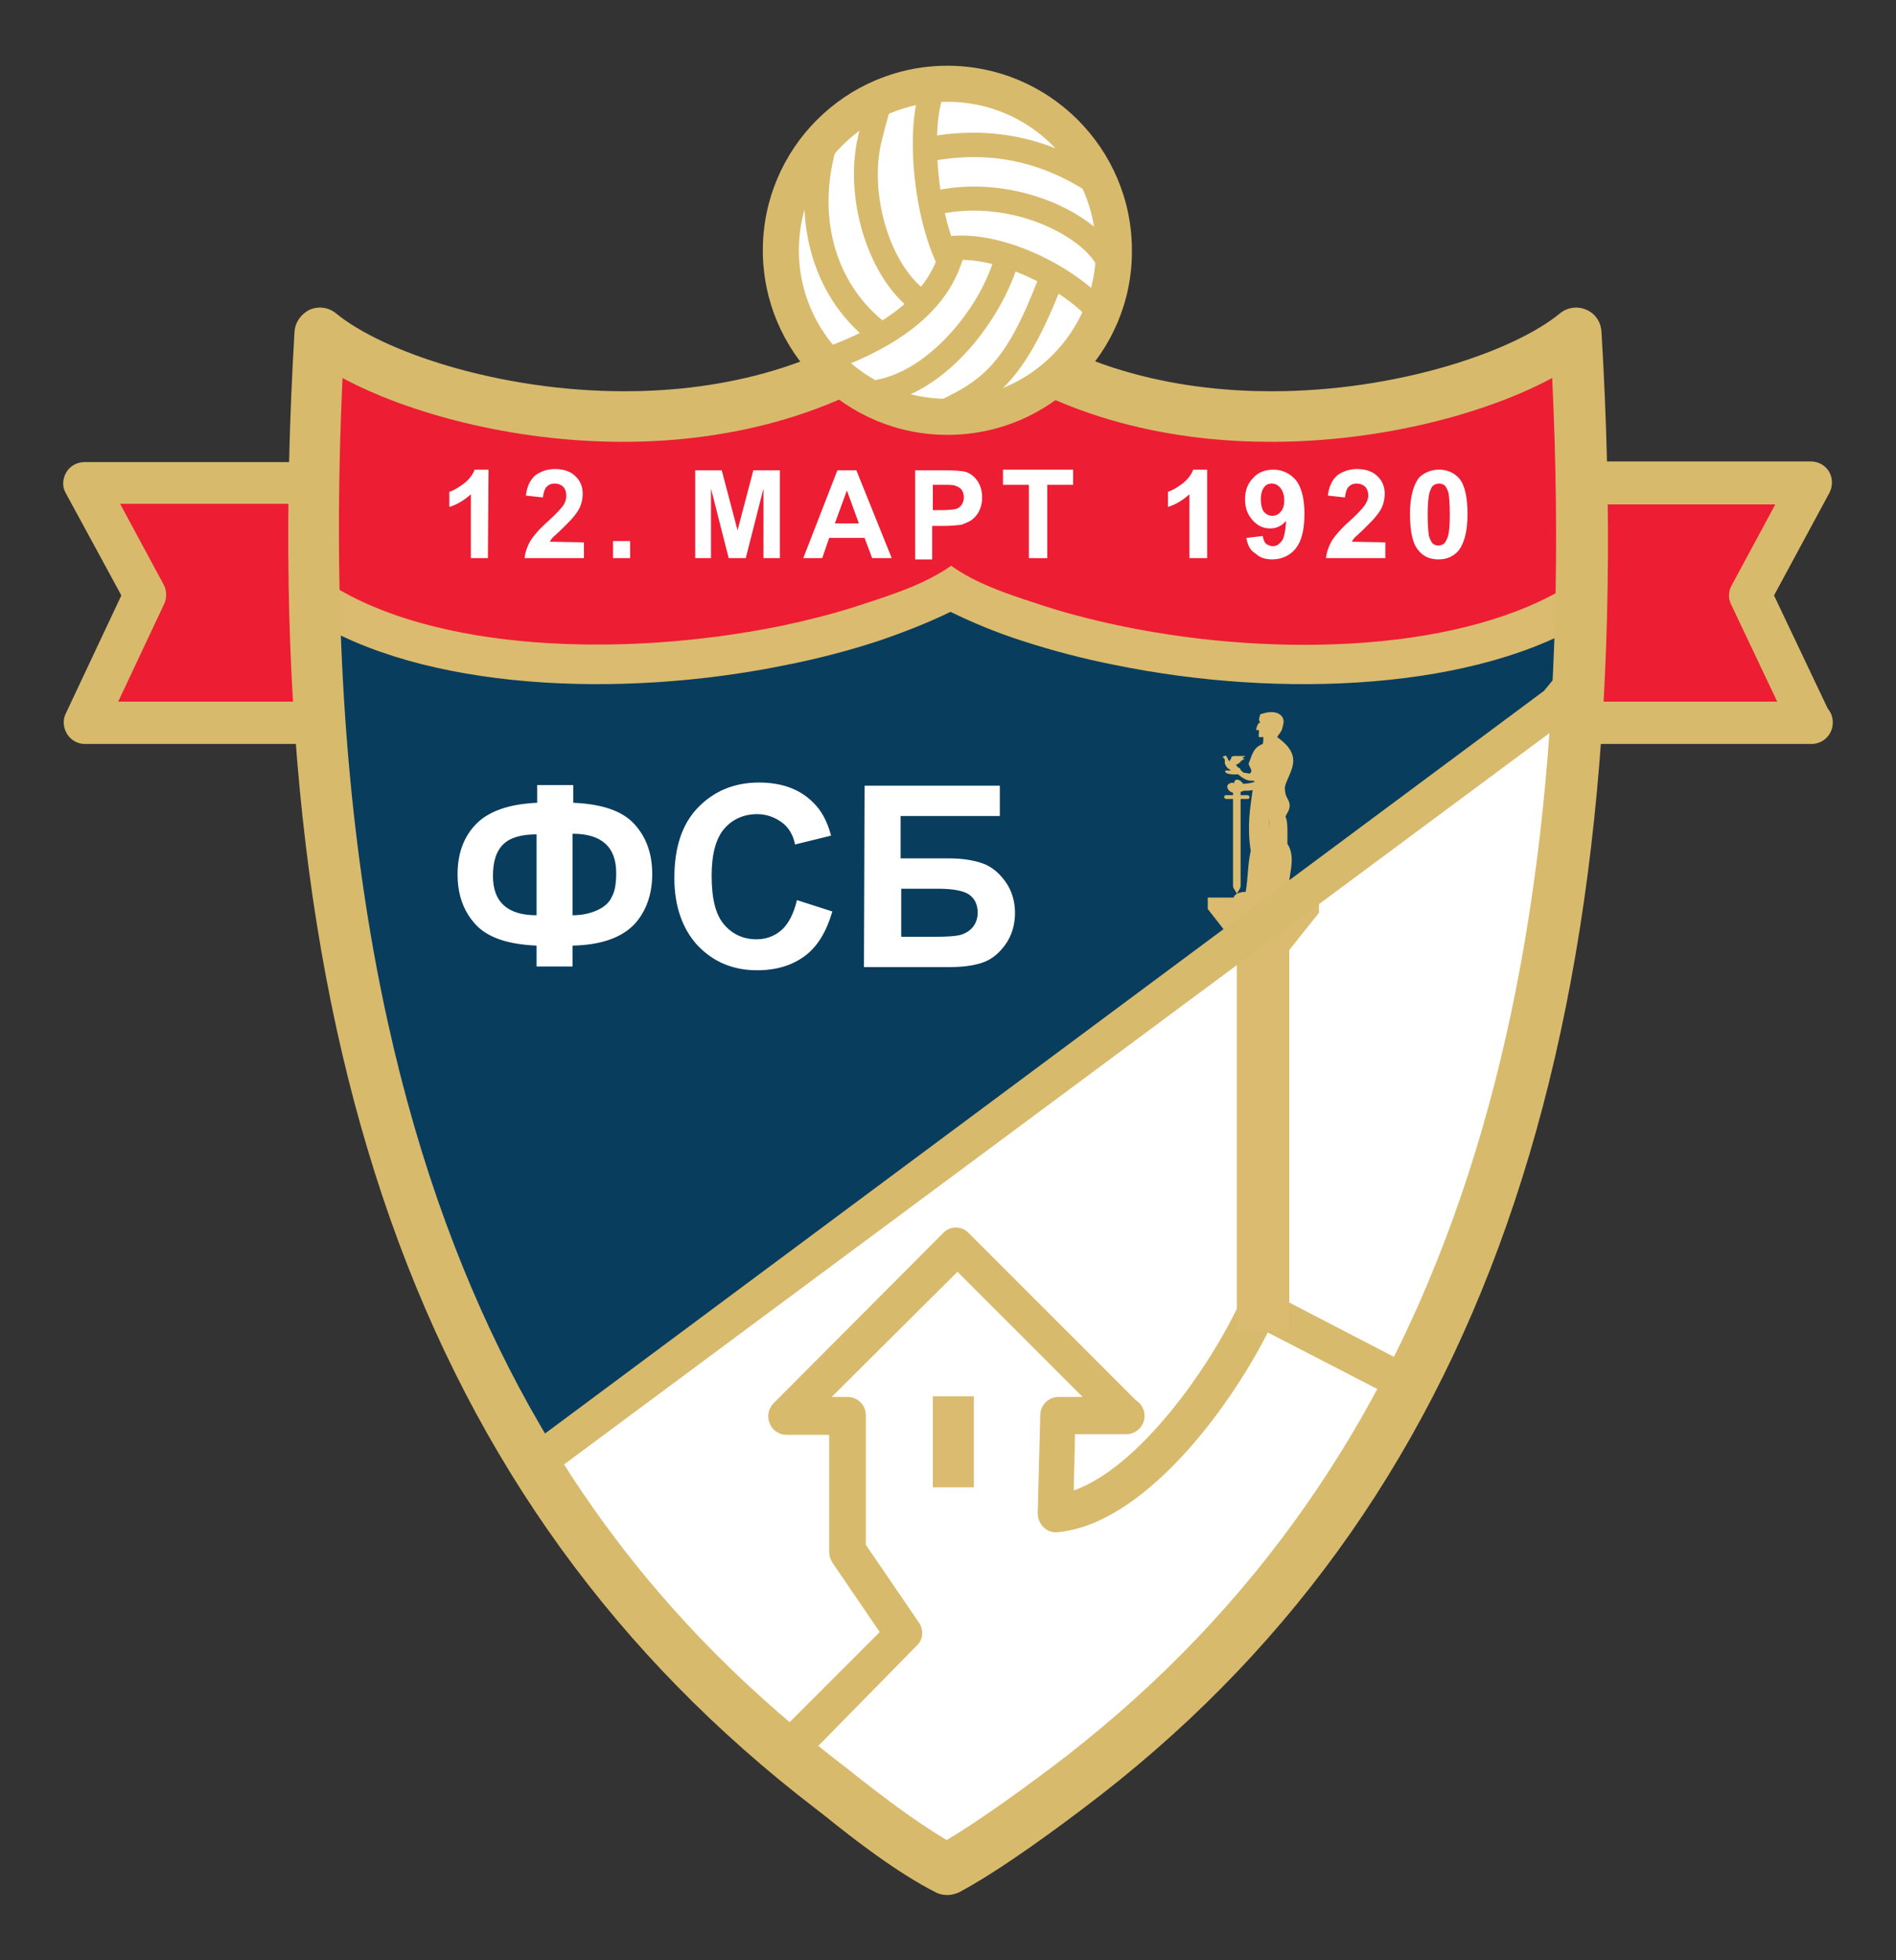
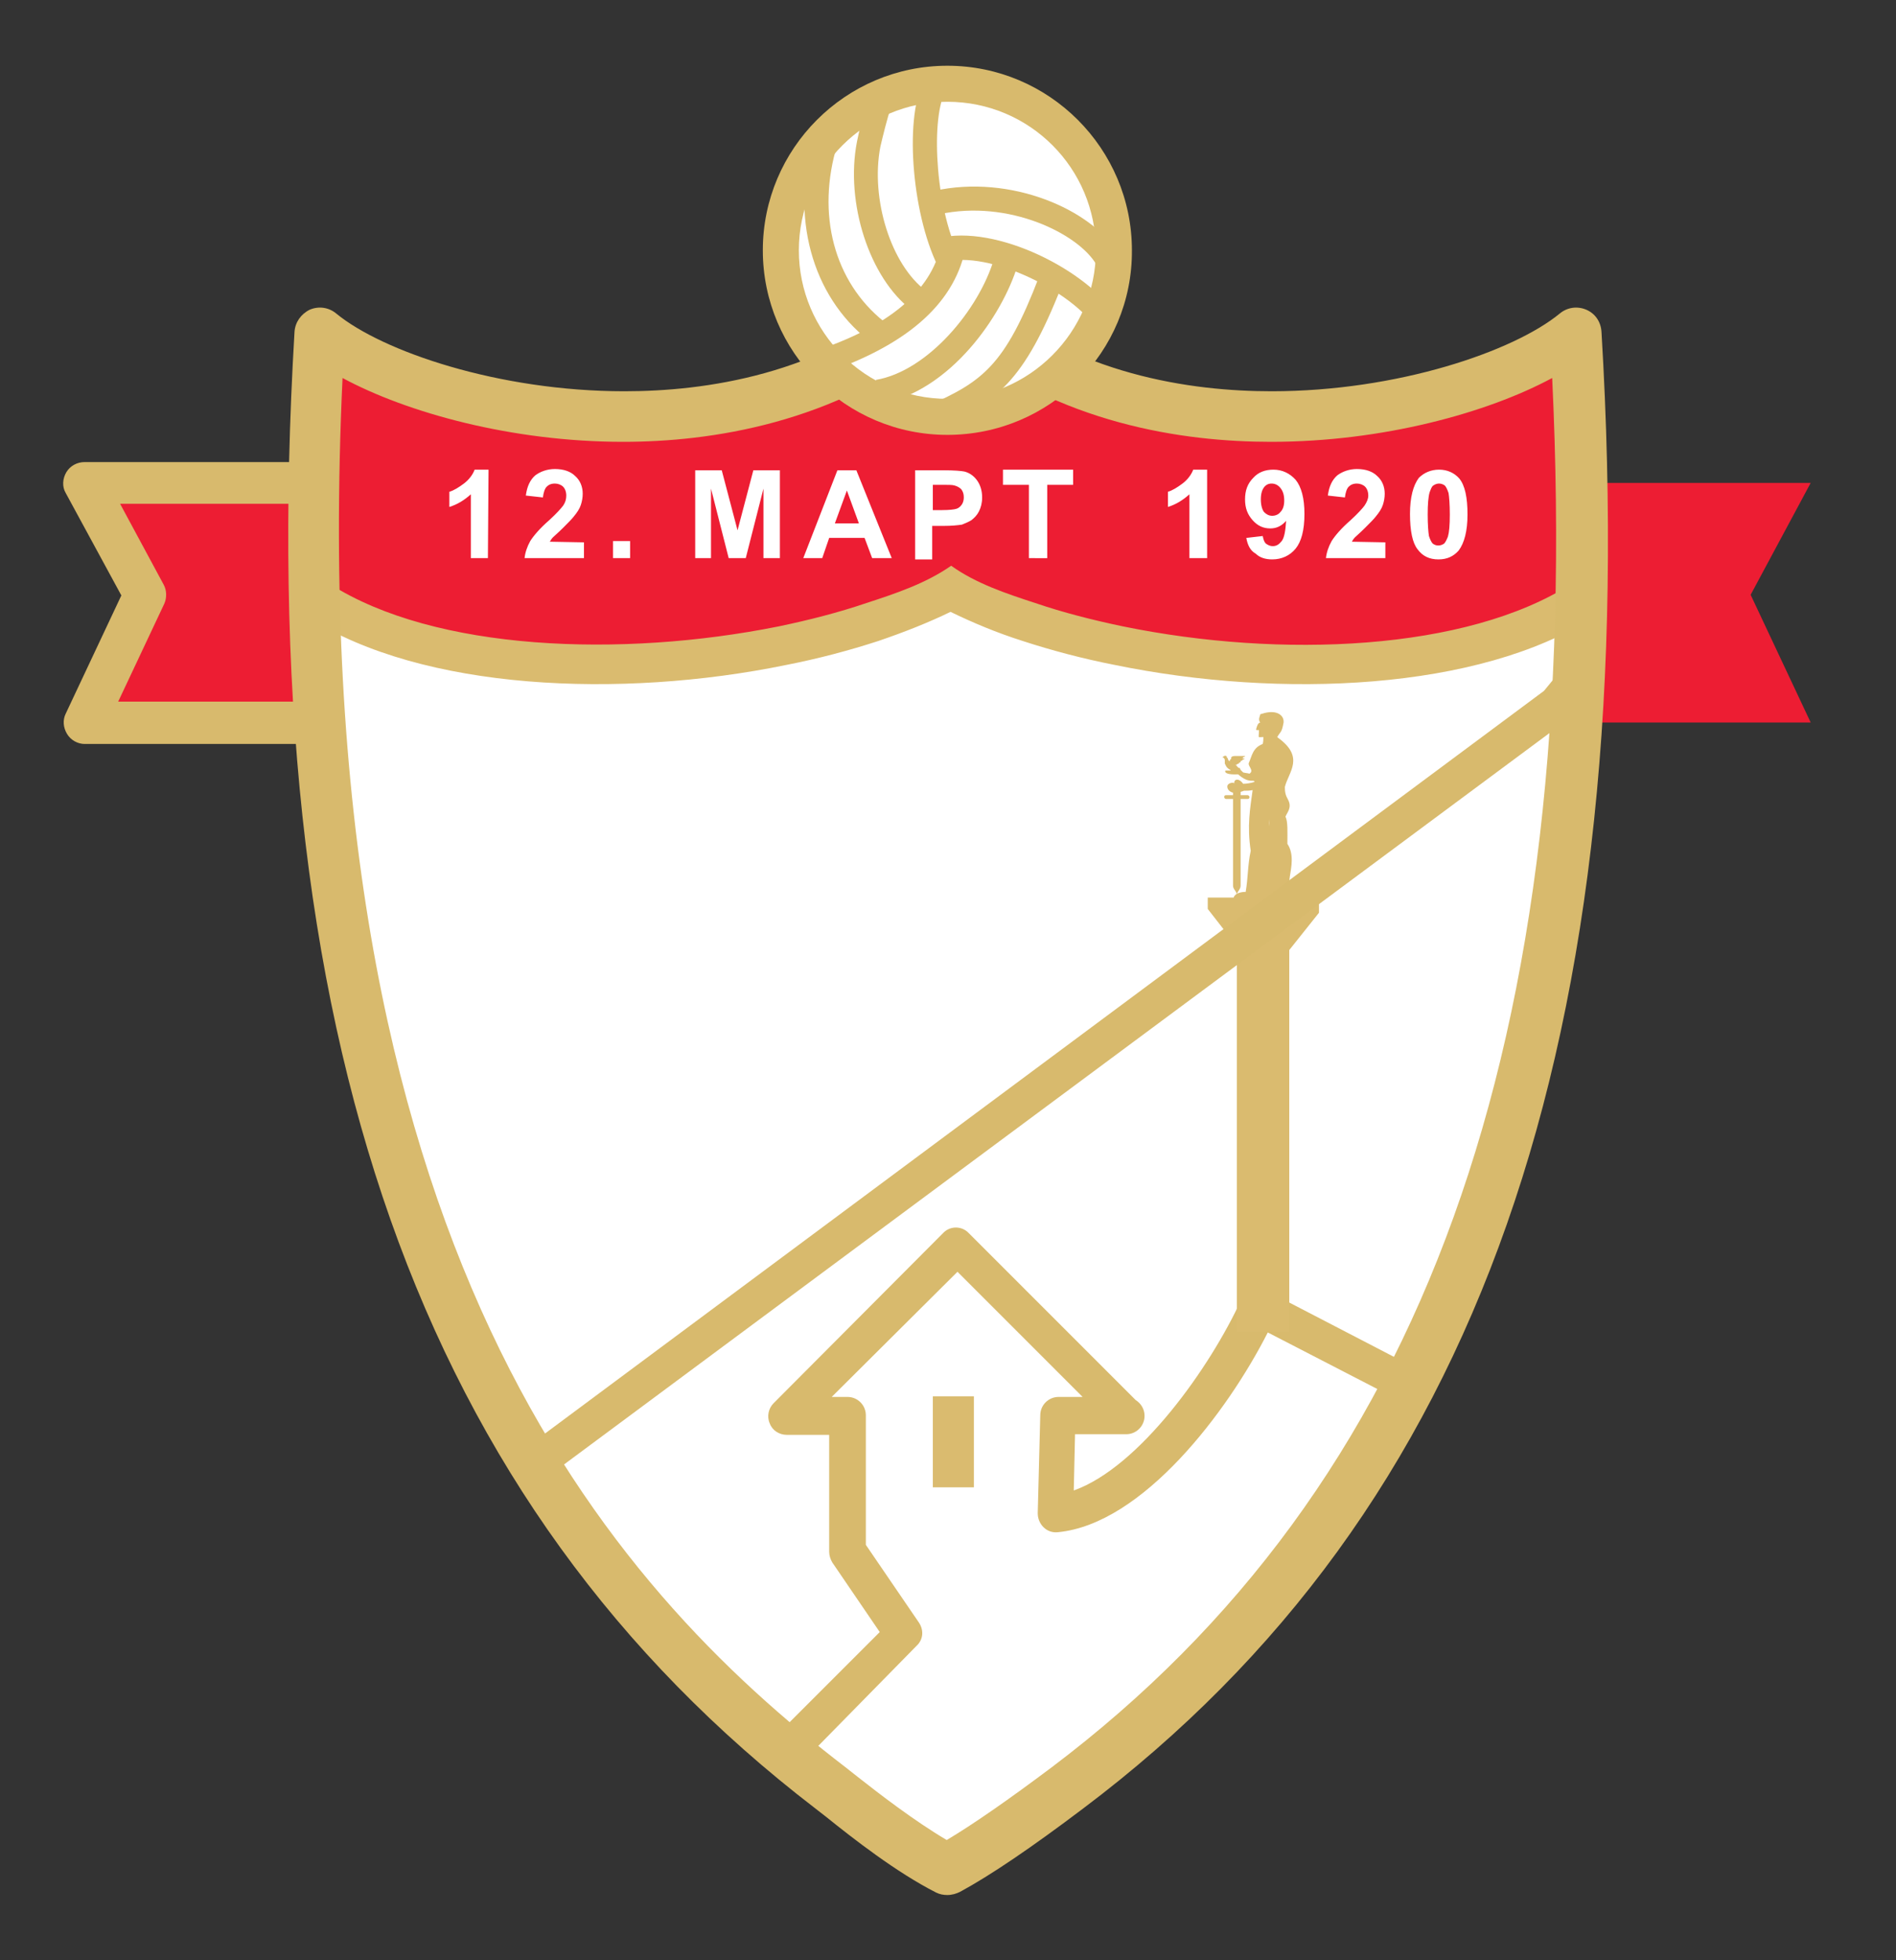
<svg xmlns="http://www.w3.org/2000/svg" version="1.1" id="Layer_1" x="0px" y="0px" viewBox="0 0 300 310.1" style="enable-background:new 0 0 300 310.1;" xml:space="preserve">
  <rect x="0" y="0" width="300" height="310.1" fill="#333333" stroke="none" />
  <style type="text/css">
	.st0{fill:#FFFFFF;}
	.st1{fill:#ED1D33;}
	.st2{fill:#D8BA6D;}
	.st3{fill:#093D5E;}
	.st4{fill:#DABB6F;}
</style>
  <g>
    <g>
      <path class="st0" d="M50.5,52.7C43,180,79.7,243.2,131.4,282.8c3.2,2.4,11.5,9.3,18.5,12.9c6.6-3.6,15.6-10.4,19-12.9    c52.2-39.3,88-102.9,80.4-230.1c-14.2,11.6-64.8,24-96.6-3h-5.4C115.4,76.7,64.7,64.3,50.5,52.7z" />
    </g>
    <g>
      <polyline class="st1" points="124.2,76.4 13.4,76.4 22.9,94.1 13.4,114.3 124.2,114.3 124.2,76.4   " />
    </g>
    <g>
      <g>
        <path class="st2" d="M124.2,117.7H13.4c-1.1,0-2.2-0.6-2.8-1.6s-0.7-2.2-0.2-3.2l8.8-18.7L10.4,78c-0.6-1-0.5-2.3,0.1-3.3     s1.7-1.6,2.9-1.6h110.8c1.9,0,3.4,1.5,3.4,3.4v37.9C127.6,116.2,126.1,117.7,124.2,117.7z M18.7,111h102.2V79.7H19l6.9,12.8     c0.5,0.9,0.5,2.1,0.1,3L18.7,111z" />
      </g>
    </g>
    <g>
      <polyline class="st1" points="175.7,76.4 286.5,76.4 277,94.1 286.5,114.3 175.7,114.3 175.7,76.4   " />
    </g>
    <g>
-       <path class="st2" d="M286.6,117.7h-0.1H175.7c-1.9,0-3.4-1.5-3.4-3.4V76.4c0-1.9,1.5-3.4,3.4-3.4h110.8c1.2,0,2.3,0.6,2.9,1.6    s0.6,2.3,0.1,3.3l-8.8,16.3l8.5,17.9c0.5,0.6,0.8,1.3,0.8,2.2C290,116.2,288.5,117.7,286.6,117.7z M179,111h102.2l-7.3-15.4    c-0.5-1-0.4-2.1,0.1-3l6.9-12.8H179V111z" />
-     </g>
+       </g>
    <g>
      <path class="st0" d="M50.5,52.7C43,180,79.7,243.2,131.4,282.8c3.2,2.4,11.5,9.3,18.5,12.9c6.6-3.6,15.6-10.4,19-12.9    c52.2-39.3,88-102.9,80.4-230.1c-14.2,11.6-64.8,24-96.6-3h-5.4C115.4,76.7,64.7,64.3,50.5,52.7" />
    </g>
    <g>
-       <path class="st3" d="M50.5,52.7c-4.9,83.3,9.1,139.1,33.8,178.9l0.7-0.4l161.3-119.7l3.4-4.2c0.8-16.8,0.7-34.9-0.5-54.6    c-14.2,11.6-64.8,24-96.6-3h-5.4C115.4,76.7,64.7,64.3,50.5,52.7" />
-     </g>
+       </g>
    <g>
      <path class="st1" d="M50.5,52.7c-0.9,15.8-1.2,30.7-0.8,44.6c25,8.1,64.9,14,96.8-3.2h6.8c35.8,15.8,74.2,10.5,96.9,3    c0.3-13.9,0.1-28.6-0.9-44.3c-14.2,11.6-64.8,24-96.6-3h-5.4C115.4,76.7,64.7,64.3,50.5,52.7" />
    </g>
    <g>
      <path class="st0" d="M124.7,277.5c2.2,1.8,4.4,3.6,6.7,5.3c3.2,2.4,11.5,9.3,18.5,12.9c6.6-3.6,15.6-10.4,19-12.9    c21.5-16.2,40.2-36.5,54.3-63.7l-23.9-12.4c-5.8,12.7-19.6,31.5-32.2,32.6l0.4-15.5h10.8L151.4,197l-26.8,26.9h9.6v21.4l8.9,13    l-16,15.9L124.7,277.5" />
    </g>
    <g>
      <path class="st2" d="M149.9,298.7c-0.5,0-0.9-0.1-1.3-0.3c-6.2-3.1-13-8.5-17.2-11.7l-1.8-1.4c-2.3-1.8-4.5-3.6-6.8-5.4    c-1.2-1-1.4-2.8-0.5-4l2.4-3.2l14.5-14.5l-7.5-11c-0.3-0.5-0.5-1.1-0.5-1.7V227h-6.7c-1.2,0-2.3-0.7-2.7-1.8    c-0.5-1.1-0.2-2.4,0.6-3.2l26.8-26.9c1.1-1.2,3-1.2,4.1,0l26.4,26.4c0.8,0.5,1.4,1.4,1.4,2.5c0,1.6-1.3,2.9-2.9,2.9h-0.1h-8    l-0.2,8.9c10.4-3.7,21.6-19.5,26.5-30.2c0.3-0.7,1-1.3,1.7-1.6c0.8-0.3,1.6-0.2,2.3,0.2l23.9,12.4c1.4,0.7,2,2.5,1.3,4    c-13.2,25.5-31.2,46.7-55.1,64.7c-8.1,6.1-14.6,10.5-19.3,13.1C150.9,298.5,150.4,298.7,149.9,298.7z M128.7,277    c1.5,1.2,3,2.4,4.5,3.5l1.9,1.5c3.6,2.8,9.5,7.5,14.8,10.4c4.3-2.5,10.1-6.5,17.3-11.9c22.3-16.8,39.4-36.5,52-60.1l-18.6-9.6    c-6.4,12.6-19.8,30.3-33.2,31.6c-0.9,0.1-1.7-0.2-2.3-0.8s-0.9-1.4-0.9-2.2l0.4-15.5c0-1.6,1.3-2.9,2.9-2.9h3.8l-19.8-19.8    L131.6,221h2.5c1.6,0,2.9,1.3,2.9,2.9v20.5l8.4,12.3c0.8,1.2,0.7,2.7-0.4,3.7L128.7,277z" />
    </g>
    <g>
      <path class="st4" d="M163.8,95.4c4.4,1.5,9.1,2.7,13.9,3.7c24.9,5.1,54.3,3.9,70.9-6.7l3.4,5.3c-18,11.5-49.3,12.9-75.6,7.5    c-5.1-1-10-2.3-14.6-3.8c-4.1-1.3-7.9-2.9-11.4-4.6c-3.5,1.7-7.3,3.2-11.4,4.6c-4.6,1.5-9.5,2.8-14.6,3.8    c-26.3,5.4-57.6,4-75.6-7.5l3.4-5.3c16.6,10.6,46.1,11.7,71,6.7c4.8-1,9.5-2.2,13.9-3.7c4.6-1.5,9.4-3.1,13.4-5.9    C154.4,92.3,159.2,93.9,163.8,95.4" />
    </g>
    <g>
      <rect x="147.6" y="220.9" class="st4" width="6.5" height="14.4" />
    </g>
    <g>
      <path class="st0" d="M90.6,149.6v3.3h-5.7v-3.3c-4.6-0.2-7.8-1.3-9.7-3.4c-1.9-2.1-2.8-4.7-2.8-7.9c0-3.3,1-6,3-8s5.2-3.1,9.6-3.3    v-2.8h5.7v2.8c4.6,0.2,7.8,1.3,9.7,3.4c1.9,2.1,2.8,4.7,2.8,7.9c0,3.1-0.9,5.8-2.8,7.9C98.4,148.3,95.2,149.5,90.6,149.6     M90.6,144.8c1.5,0,2.8-0.3,3.9-0.8s1.9-1.2,2.3-2.1c0.5-0.9,0.7-2.1,0.7-3.8c0-4.1-2.3-6.2-6.9-6.2V144.8z M84.9,144.8V132    c-2.4,0-4.2,0.5-5.3,1.6c-1.1,1.1-1.6,2.7-1.6,5C78,142.7,80.3,144.8,84.9,144.8z M126.1,142.4l5.6,1.8c-0.9,3.1-2.3,5.5-4.3,7    s-4.5,2.3-7.6,2.3c-3.8,0-6.9-1.3-9.4-3.9c-2.4-2.6-3.7-6.2-3.7-10.7c0-4.8,1.2-8.5,3.7-11.1s5.7-4,9.7-4c3.5,0,6.4,1,8.5,3.1    c1.3,1.2,2.3,3,2.9,5.3l-5.7,1.4c-0.3-1.5-1-2.7-2.1-3.5s-2.4-1.3-3.9-1.3c-2.1,0-3.9,0.8-5.2,2.3c-1.3,1.5-2,4-2,7.4    c0,3.6,0.6,6.2,2,7.8c1.3,1.5,3,2.3,5.1,2.3c1.5,0,2.9-0.5,4-1.5C124.8,146.1,125.6,144.5,126.1,142.4z M136.8,124.3h21.4v4.8    h-15.7v6.7h7.7c2.1,0,3.9,0.3,5.3,0.8c1.4,0.5,2.6,1.5,3.6,2.9s1.5,3.1,1.5,4.9c0,1.9-0.5,3.6-1.5,5s-2.1,2.3-3.4,2.8    c-1.3,0.5-3.1,0.8-5.5,0.8h-13.5L136.8,124.3L136.8,124.3z M142.6,148.2h5.6c1.8,0,3.1-0.1,3.8-0.3s1.4-0.6,1.9-1.2    c0.5-0.6,0.8-1.4,0.8-2.3c0-1.3-0.5-2.3-1.4-2.9c-0.9-0.6-2.6-0.9-4.8-0.9h-5.9L142.6,148.2L142.6,148.2z" />
    </g>
    <g>
      <path class="st4" d="M195.7,210.1v-60.4l-4.6-5.9V142h4.1c0.2-0.7,1.2-0.9,1.9-0.9c0.4-2.3,0.3-4.2,0.8-6.5    c-0.6-3.9-0.1-6.7,0.3-9.6c-0.6,0.1-0.8,0.1-1.4,0.1c-0.1,0.1-0.4,0.1-0.5,0.2v0.5h1.1c0.1,0,0.3,0.1,0.3,0.3    c0,0.2-0.1,0.3-0.3,0.3h-1.1c0,4.6,0,9.1,0,13.7c0,0.6-0.5,0.9-0.6,1.4c-0.1-0.6-0.6-0.8-0.6-1.4v-13.7H194    c-0.1,0-0.3-0.1-0.3-0.3c0-0.2,0.1-0.3,0.3-0.3h1.1v-0.4c-0.5-0.1-0.9-0.5-0.9-0.9c-0.1-0.5,0.7-0.8,1.1-0.6    c-0.1-0.6,0.7-0.9,1.4,0.1c0.5,0,1.2-0.1,1.8-0.3c-0.1-0.5-0.8,0.4-2.6-1.2c-1.8,0.1-2.2-0.3-2-0.6c0.4,0,0.6,0,0.8,0l0,0l0,0l0,0    l0,0v-0.1l0,0l0,0l0,0l0,0l0,0l0,0l0,0l0,0l0,0l0,0l0,0l0,0l0,0l0,0c-0.3-0.1-0.6-0.4-0.7-0.6l0,0c0,0-0.1-0.2-0.2-0.4    c0-0.1,0-0.2,0-0.3c0,0,0-0.1,0-0.2c0,0,0-0.2-0.1-0.3c0,0,0-0.1-0.1-0.1l0,0h-0.1l0,0v-0.1v-0.1h0.1l0,0c0,0,0-0.1,0.1-0.1    s0.2-0.1,0.3,0c0,0,0.1,0,0.1,0.1v0.1l0.1,0.1c0,0,0.1,0.1,0.1,0.2c0,0,0,0.1,0.1,0.2l0.1,0.1h0.1v-0.1c0-0.1,0.1-0.2,0.2-0.2    v-0.2c0-0.2,0.3-0.3,0.6-0.3h1.6c0,0.1,0,0.1-0.3,0.2c0,0.1,0,0.2-0.3,0.2h0.5c0,0.1,0,0.1-0.3,0.2c0,0.1,0,0.1-0.3,0.2    c0,0,0.1,0.2-0.3,0.3c0.1,0.1,0,0.1-0.3,0.2c0.1,0.1,0,0.1-0.2,0.1c0,0,0,0,0.1,0.1c0.1,0,0.1,0.1,0.1,0.1l0,0l0.1,0.1l0,0    l0.1,0.1l0,0l0.1,0.1l0,0l0,0c0.1-0.1,0.2,0,0.3,0.3c0.1,0.1,0.1,0.1,0.2,0.2c0,0,0.1,0.1,0.2,0.2c0.3,0.1,0.7,0.1,1,0.2    c0.8-0.5-0.3-1.2-0.1-1.7c0.5-1.1,0.6-2.4,2.2-3c0.1-0.4,0.1-0.7,0.1-1.1c-1,0-0.7,0.3-0.7-1.1h-0.4c-0.1-0.1,0-0.2,0-0.3    c0.1-0.3,0.2-0.8,0.6-0.9c-0.4-0.5,0-1,0-1.3l0.7-0.2c2-0.5,3.1,0.4,3,1.5c-0.3,1.7-0.5,1.4-1,2.3l0.1,0.1    c4.3,3.1,1.7,5.4,1.1,7.8c0,0.8,0.1,1.3,0.5,2c0.7,1.3-0.2,2.1-0.4,2.7c0.4,0.8,0.3,2.4,0.3,4.3c1.1,1.6,0.6,3.8,0.4,5.1    c-0.2,1.5-0.4,2.5,0.1,4h4.5v1.8l-4.7,5.9v60.4h-8.3 M199.2,142c-0.9-0.3,0.1-3.3,0-3.8c0.8-1.1,1.2-1.9,0.7-4.5    c0.6-0.6,1.1-2.4,0.9-4.1c0,1.3,0.1,3.5,1.1,5c-0.3,1.5,1.6,5.9-0.5,6.6c-1.1,0-1.3,0.6-1.4,0.8H199.2z M195.1,121.3    c0.1,0,0.2,0,0.3,0l0,0l0,0l0,0l0,0l0,0l0,0l0,0c0.1,0.1,0.3,0.2,0.4,0.3c0,0.1,0,0.1,0,0.2c-0.5,0-0.8,0-1,0l0,0c0,0,0,0,0-0.1    v-0.1l0,0l0,0l0,0l0,0l0,0l0,0C195.1,121.4,195.1,121.4,195.1,121.3L195.1,121.3L195.1,121.3L195.1,121.3L195.1,121.3z" />
    </g>
    <g>
      <polygon class="st2" points="85.6,234.2 83.1,228.9 83.8,228.6 244.3,109.3 247.5,105.4 252.1,109.1 248.1,113.8 86.8,233.5   " />
    </g>
    <g>
      <path class="st2" d="M149.9,299.8c-0.6,0-1.2-0.1-1.8-0.4c-6.3-3.2-13.2-8.6-17.3-11.9l-1.8-1.4C66.2,237.9,40,163.7,46.6,52.5    c0.1-1.5,1-2.8,2.4-3.5c1.4-0.6,3-0.4,4.2,0.6c7.3,6,25.7,12.3,45.6,12.3c12.8,0,31.1-2.6,45.9-15.2c0.7-0.6,1.6-1,2.6-1h5.4    c1,0,1.9,0.3,2.6,1c14.8,12.6,33.1,15.2,45.9,15.2c19.9,0,38.3-6.3,45.6-12.3c1.2-1,2.8-1.2,4.2-0.6c1.4,0.6,2.3,1.9,2.4,3.5    c6.7,112.2-19.3,186.4-82,233.6c-8.2,6.2-14.7,10.6-19.5,13.2C151.3,299.6,150.6,299.8,149.9,299.8z M54.2,59.8    C47.8,197,96.4,250.9,133.8,279.6l1.9,1.5c3.3,2.6,9,7,14.1,10c4.2-2.5,9.8-6.4,16.6-11.5c59-44.5,84.2-114.4,79.2-219.8    c-10.2,5.5-26.8,10.1-44.5,10.1c-13.8,0-33.5-2.8-50-16.2h-2.5c-16.5,13.3-36.2,16.2-50,16.2C81,69.9,64.4,65.3,54.2,59.8z" />
    </g>
    <g>
      <path class="st0" d="M77.2,88.3h-2.7V78.2c-1,0.9-2.1,1.6-3.4,2v-2.4c0.7-0.2,1.5-0.7,2.3-1.3c0.8-0.6,1.4-1.4,1.7-2.2h2.2    L77.2,88.3 M92.4,85.8v2.5H83c0.1-0.9,0.4-1.8,0.9-2.7c0.5-0.8,1.5-2,3-3.3c1.2-1.1,1.9-1.9,2.2-2.3c0.4-0.6,0.5-1.1,0.5-1.6    c0-0.6-0.2-1.1-0.5-1.4s-0.8-0.5-1.3-0.5c-0.6,0-1,0.2-1.3,0.5s-0.5,0.9-0.6,1.7l-2.7-0.3c0.2-1.5,0.7-2.5,1.5-3.2    c0.8-0.6,1.9-1,3.1-1c1.4,0,2.5,0.4,3.2,1.1c0.8,0.7,1.2,1.7,1.2,2.8c0,0.6-0.1,1.2-0.3,1.8c-0.2,0.6-0.6,1.2-1.1,1.8    c-0.3,0.4-0.9,1-1.7,1.8c-0.8,0.8-1.4,1.3-1.6,1.5s-0.4,0.5-0.5,0.7L92.4,85.8L92.4,85.8z M99.7,88.3H97v-2.7h2.7V88.3z M110,88.3    V74.4h4.2l2.5,9.5l2.5-9.5h4.2v13.9h-2.6v-11l-2.8,11h-2.7l-2.8-11v11H110z M141.1,88.3H138l-1.2-3.2h-5.6l-1.1,3.2h-3l5.4-13.9h3    L141.1,88.3z M135.9,82.8l-1.9-5.2l-1.9,5.2H135.9z M144.8,88.3V74.4h4.5c1.7,0,2.8,0.1,3.3,0.2c0.8,0.2,1.5,0.7,2,1.4    c0.5,0.7,0.8,1.6,0.8,2.7c0,0.9-0.2,1.6-0.5,2.2s-0.7,1-1.2,1.4c-0.5,0.3-1,0.5-1.5,0.7c-0.7,0.1-1.6,0.2-2.9,0.2h-1.8v5.3h-2.7    V88.3z M147.6,76.7v4h1.5c1.1,0,1.9-0.1,2.2-0.2c0.4-0.1,0.7-0.4,0.9-0.7c0.2-0.3,0.3-0.7,0.3-1.1c0-0.5-0.1-0.9-0.4-1.3    c-0.3-0.3-0.7-0.5-1.1-0.6c-0.3-0.1-1-0.1-2-0.1C149,76.7,147.6,76.7,147.6,76.7z M162.8,88.3V76.7h-4.1v-2.4h11.1v2.4h-4.1v11.6    C165.7,88.3,162.8,88.3,162.8,88.3z M190.9,88.3h-2.7V78.2c-1,0.9-2.1,1.6-3.4,2v-2.4c0.7-0.2,1.5-0.7,2.3-1.3    c0.8-0.6,1.4-1.4,1.7-2.2h2.2v14H190.9z M197.2,85.1l2.6-0.3c0.1,0.5,0.2,0.9,0.5,1.2c0.3,0.2,0.6,0.4,1.1,0.4    c0.6,0,1-0.3,1.4-0.8s0.6-1.6,0.7-3.2c-0.7,0.8-1.5,1.2-2.5,1.2c-1.1,0-2-0.4-2.8-1.3S197,80.4,197,79s0.4-2.5,1.3-3.4    c0.8-0.9,1.9-1.3,3.2-1.3c1.4,0,2.6,0.6,3.5,1.6c0.9,1.1,1.4,2.9,1.4,5.4c0,2.6-0.5,4.4-1.4,5.5s-2.2,1.7-3.7,1.7    c-1.1,0-2-0.3-2.6-0.9C197.8,87.1,197.4,86.2,197.2,85.1z M203.2,79.2c0-0.9-0.2-1.5-0.6-2c-0.4-0.5-0.9-0.7-1.4-0.7    s-0.9,0.2-1.2,0.6s-0.5,1-0.5,1.9s0.2,1.6,0.5,2c0.4,0.4,0.8,0.6,1.3,0.6s1-0.2,1.3-0.6C203,80.6,203.2,80,203.2,79.2z     M219.2,85.8v2.5h-9.4c0.1-0.9,0.4-1.8,0.9-2.7c0.5-0.8,1.5-2,3-3.3c1.2-1.1,1.9-1.9,2.2-2.3c0.4-0.6,0.6-1.1,0.6-1.6    c0-0.6-0.2-1.1-0.5-1.4s-0.8-0.5-1.3-0.5c-0.6,0-1,0.2-1.3,0.5s-0.5,0.9-0.6,1.7l-2.7-0.3c0.2-1.5,0.7-2.5,1.5-3.2    c0.8-0.6,1.9-1,3.1-1c1.4,0,2.5,0.4,3.2,1.1c0.8,0.7,1.2,1.7,1.2,2.8c0,0.6-0.1,1.2-0.3,1.8c-0.2,0.6-0.6,1.2-1.1,1.8    c-0.3,0.4-0.9,1-1.7,1.8s-1.4,1.3-1.6,1.5c-0.2,0.2-0.4,0.5-0.5,0.7L219.2,85.8L219.2,85.8z M227.7,74.3c1.3,0,2.4,0.5,3.2,1.4    c0.9,1.1,1.3,3,1.3,5.7c0,2.6-0.5,4.5-1.4,5.7c-0.8,0.9-1.8,1.4-3.2,1.4s-2.5-0.5-3.3-1.6c-0.8-1-1.2-2.9-1.2-5.6    c0-2.6,0.5-4.5,1.4-5.7C225.3,74.8,226.4,74.3,227.7,74.3z M227.7,76.5c-0.3,0-0.6,0.1-0.9,0.3c-0.3,0.2-0.4,0.6-0.6,1.1    c-0.2,0.7-0.3,1.9-0.3,3.5s0.1,2.8,0.2,3.4c0.2,0.6,0.4,1,0.6,1.2c0.3,0.2,0.5,0.3,0.9,0.3c0.3,0,0.6-0.1,0.9-0.3    c0.2-0.2,0.4-0.6,0.6-1.1c0.2-0.7,0.3-1.8,0.3-3.5c0-1.6-0.1-2.8-0.2-3.4c-0.2-0.6-0.4-1-0.6-1.2C228.3,76.6,228,76.5,227.7,76.5z    " />
    </g>
    <g>
      <path class="st0" d="M149.9,65.9c-14.6,0-26.4-11.8-26.4-26.4s11.8-26.4,26.4-26.4s26.4,11.8,26.4,26.4    C176.3,54.1,164.5,65.9,149.9,65.9" />
    </g>
    <g>
      <path class="st2" d="M173.7,52.4c-3.1-5.6-16-12.5-23.7-11.1l-0.7-3.8c9.6-1.7,23.9,6.1,27.7,13.1L173.7,52.4z" />
    </g>
    <g>
      <path class="st2" d="M130,59.2l-1.2-3.6c11.8-3.9,18.5-9.5,20.1-16.8l3.8,0.8C150.8,48.3,143.2,54.8,130,59.2z" />
    </g>
    <g>
      <path class="st2" d="M139.3,63.9l-0.7-3.8c8.2-1.4,16.3-11.1,18.7-19.2L161,42C158.6,49.9,150.4,61.9,139.3,63.9z" />
    </g>
    <g>
      <path class="st2" d="M148.3,67.7l-1.5-3.5c8.6-3.8,12.2-6.3,17.6-20.4l3.6,1.4C162,60.5,157.6,63.7,148.3,67.7z" />
    </g>
    <g>
      <path class="st2" d="M149.9,68.8c-16.1,0-29.2-13.1-29.2-29.2s13.1-29.2,29.2-29.2s29.2,13.1,29.2,29.2    C179.2,55.7,166.1,68.8,149.9,68.8z M149.9,16.1c-12.9,0-23.5,10.5-23.5,23.5c0,12.9,10.5,23.5,23.5,23.5    c12.9,0,23.5-10.5,23.5-23.5S162.9,16.1,149.9,16.1z" />
    </g>
    <g>
      <path class="st2" d="M148.8,42.9c-4.4-8.1-5.8-23.8-2.7-30l3.4,1.7c-2.3,4.7-1.4,19.1,2.6,26.5L148.8,42.9z" />
    </g>
    <g>
      <path class="st2" d="M173.5,41.9c-2.8-4.9-13.9-10.4-24.9-8l-0.8-3.7c12.1-2.7,25,3,29,9.8L173.5,41.9z" />
    </g>
    <g>
-       <path class="st2" d="M174.3,31.9c-8.5-6.3-17.5-8.3-27.4-6.3l-0.8-3.8c11.1-2.2,21,0.1,30.4,7L174.3,31.9z" />
-     </g>
+       </g>
    <g>
      <path class="st2" d="M144.2,49c-6.6-5-10.5-16.9-8.6-26.6c0.2-1.1,1.2-5.3,1.8-6.7l3.5,1.6c-0.4,0.9-1.3,4.6-1.6,5.9    c-1.6,8.3,1.7,18.7,7.2,22.8L144.2,49z" />
    </g>
    <g>
      <path class="st2" d="M137.5,53.9c-9.1-7.1-12.5-19.8-8.7-32.2l3.7,1.1c-3.4,11.1-0.5,21.8,7.4,28.1L137.5,53.9z" />
    </g>
  </g>
</svg>